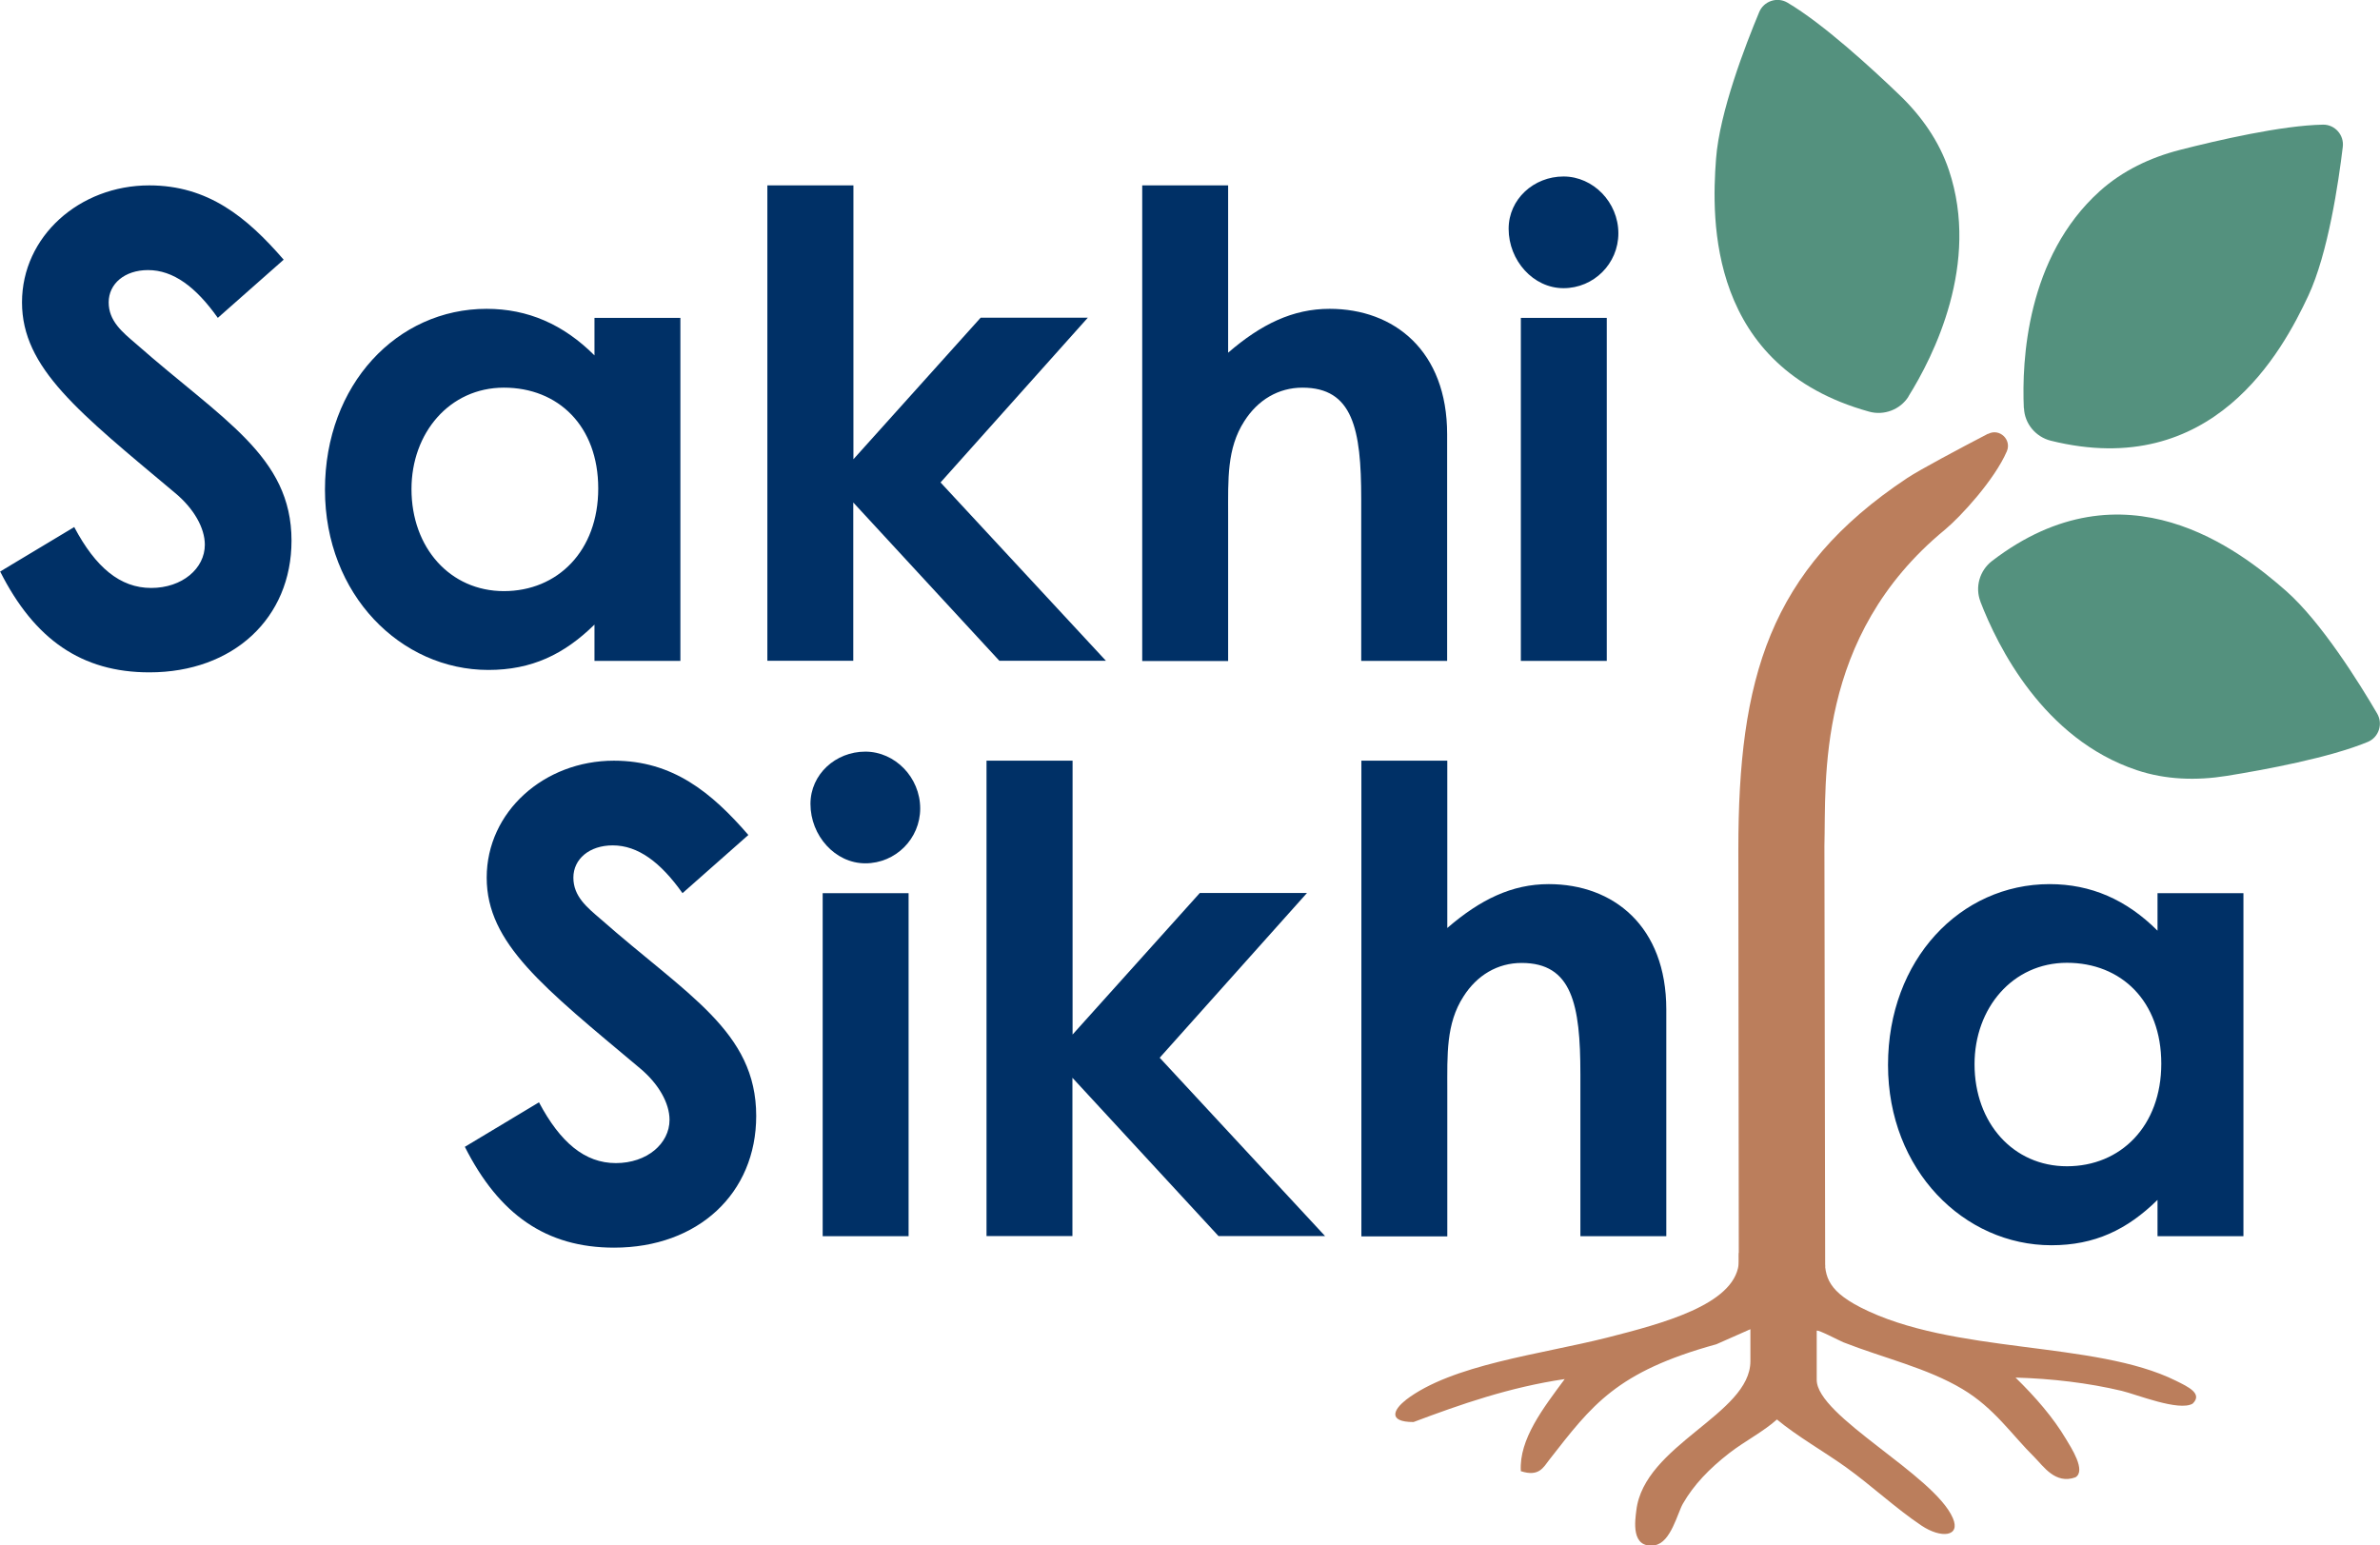
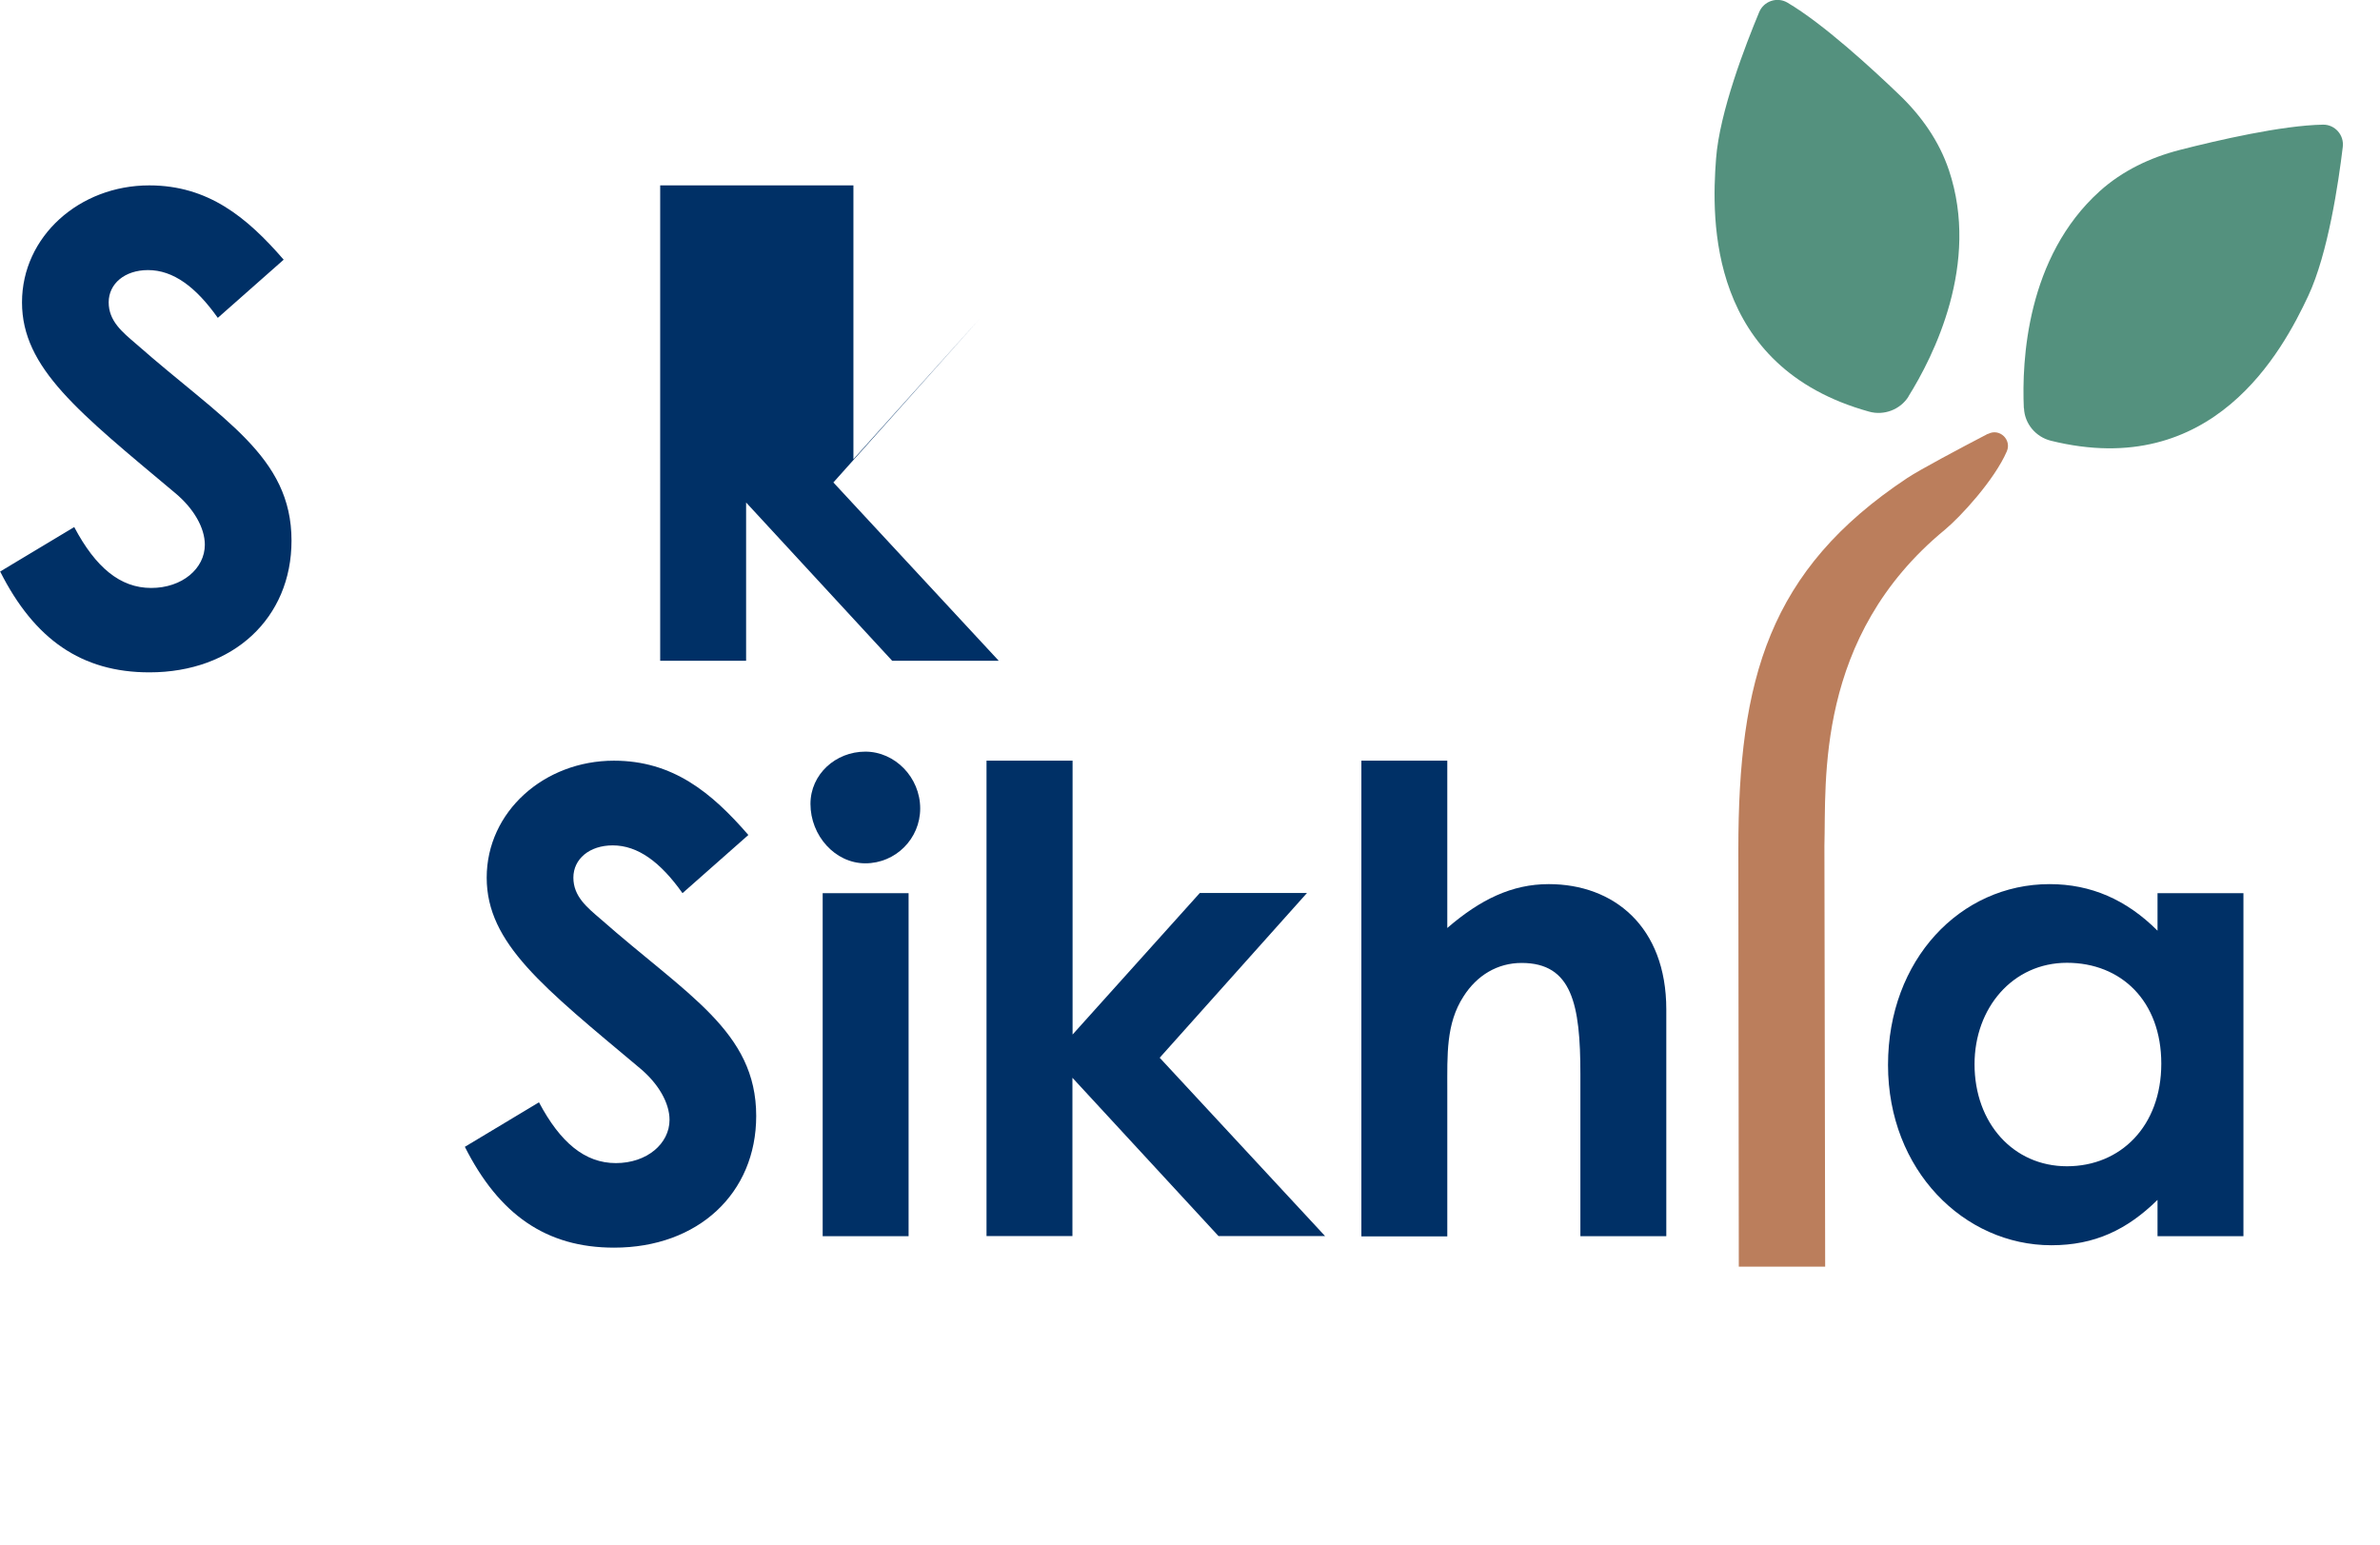
<svg xmlns="http://www.w3.org/2000/svg" id="Layer_2" data-name="Layer 2" viewBox="0 0 157.9 102.54">
  <defs>
    <style>
      .cls-1 {
        fill: #003066;
      }

      .cls-2 {
        fill: #bb7e5c;
      }

      .cls-3 {
        fill: #54917e;
      }
    </style>
  </defs>
  <g id="Layer_1-2" data-name="Layer 1">
    <g>
      <path class="cls-1" d="M4.93,34.98c1.41,2.66,3.04,4.03,5.1,4.03s3.56-1.29,3.56-2.87c0-1.11-.73-2.4-1.97-3.43C5.23,27.35,1.46,24.43,1.46,20.06s3.81-7.76,8.44-7.76c3.9,0,6.47,2.1,8.92,4.93l-4.37,3.86c-1.46-2.06-2.96-3.17-4.63-3.17-1.54,0-2.61.9-2.61,2.14s.9,1.97,1.8,2.74c5.74,5.06,10.33,7.46,10.33,13.07,0,5.14-3.86,8.74-9.43,8.74-4.5,0-7.63-2.19-9.9-6.69l4.93-2.96Z" />
-       <path class="cls-1" d="M39.43,41.45c-2.01,1.97-4.16,3-7.03,3-5.79,0-10.84-4.97-10.84-11.96s4.8-12,10.72-12c2.74,0,5.1,1.03,7.16,3.09v-2.49h5.7v22.76h-5.7v-2.4ZM27.3,32.45c0,3.9,2.57,6.77,6.13,6.77s6.26-2.66,6.26-6.81-2.66-6.69-6.26-6.69-6.13,3-6.13,6.73Z" />
-       <path class="cls-1" d="M50.92,12.3h5.7v18.17l8.44-9.39h7.11l-9.77,10.93,10.97,11.83h-7.07l-9.69-10.5v10.5h-5.7V12.3Z" />
-       <path class="cls-1" d="M75.78,12.3h5.7v11.1c2.19-1.89,4.29-2.91,6.73-2.91,4.29,0,7.8,2.79,7.8,8.32v15.04h-5.7v-10.76c0-4.63-.56-7.37-3.9-7.37-1.59,0-2.96.81-3.86,2.23-1.16,1.8-1.07,3.86-1.07,6.22v9.69h-5.7V12.3Z" />
-       <path class="cls-1" d="M107.37,15.48c0,2.01-1.63,3.64-3.64,3.64s-3.64-1.84-3.64-3.94c0-1.97,1.67-3.47,3.64-3.47s3.64,1.71,3.64,3.77ZM100.9,21.09h5.7v22.76h-5.7v-22.76Z" />
+       <path class="cls-1" d="M50.92,12.3h5.7v18.17l8.44-9.39l-9.77,10.93,10.97,11.83h-7.07l-9.69-10.5v10.5h-5.7V12.3Z" />
      <path class="cls-1" d="M35.76,73.14c1.41,2.66,3.04,4.03,5.1,4.03s3.56-1.29,3.56-2.87c0-1.11-.73-2.4-1.97-3.43-6.39-5.36-10.16-8.27-10.16-12.64s3.81-7.76,8.44-7.76c3.9,0,6.47,2.1,8.92,4.93l-4.37,3.86c-1.46-2.06-2.96-3.17-4.63-3.17-1.54,0-2.61.9-2.61,2.14s.9,1.97,1.8,2.74c5.74,5.06,10.33,7.46,10.33,13.07,0,5.14-3.86,8.74-9.43,8.74-4.5,0-7.63-2.19-9.9-6.69l4.93-2.96Z" />
      <path class="cls-1" d="M61.05,53.64c0,2.01-1.63,3.64-3.64,3.64s-3.64-1.84-3.64-3.94c0-1.97,1.67-3.47,3.64-3.47s3.64,1.71,3.64,3.77ZM54.58,59.26h5.7v22.76h-5.7v-22.76Z" />
      <path class="cls-1" d="M65.46,50.47h5.7v18.17l8.44-9.39h7.11l-9.77,10.93,10.97,11.83h-7.07l-9.69-10.5v10.5h-5.7v-31.54Z" />
      <path class="cls-1" d="M90.32,50.47h5.7v11.1c2.19-1.89,4.29-2.91,6.73-2.91,4.29,0,7.8,2.79,7.8,8.32v15.04h-5.7v-10.76c0-4.63-.56-7.37-3.9-7.37-1.59,0-2.96.81-3.86,2.23-1.16,1.8-1.07,3.86-1.07,6.22v9.69h-5.7v-31.54Z" />
      <path class="cls-1" d="M143.13,79.62c-2.01,1.97-4.16,3-7.03,3-5.79,0-10.84-4.97-10.84-11.96s4.8-12,10.72-12c2.74,0,5.1,1.03,7.16,3.09v-2.49h5.7v22.76h-5.7v-2.4ZM131,70.61c0,3.9,2.57,6.77,6.13,6.77s6.26-2.66,6.26-6.81-2.66-6.69-6.26-6.69-6.13,3-6.13,6.73Z" />
      <path class="cls-3" d="M126.61,26.31c1.67-2.67,4.77-8.81,2.69-15.02-.64-1.91-1.82-3.59-3.27-4.98-1.86-1.79-5.09-4.75-7.45-6.14-.69-.4-1.57-.09-1.87.64-.9,2.16-2.63,6.62-2.86,9.73-.31,4.04-.54,13.8,10.15,16.77.99.28,2.07-.13,2.62-1Z" />
      <path class="cls-3" d="M134.27,27.08c-.14-3.15.18-10.02,5.04-14.4,1.5-1.35,3.35-2.23,5.3-2.73,2.5-.64,6.77-1.63,9.51-1.68.79-.01,1.41.69,1.31,1.48-.28,2.33-.97,7.06-2.29,9.88-1.72,3.67-6.32,12.28-17.08,9.61-1-.25-1.74-1.13-1.78-2.16Z" />
-       <path class="cls-3" d="M131.39,39.92c1.13,2.94,4.17,9.11,10.38,11.18,1.91.64,3.96.7,5.95.38,2.55-.41,6.86-1.21,9.38-2.26.73-.31,1.01-1.2.61-1.88-1.18-2.02-3.71-6.08-6.05-8.14-3.04-2.67-10.7-8.73-19.5-1.98-.82.63-1.14,1.73-.77,2.69Z" />
      <path class="cls-2" d="M131.89,28.78c-1.92,1-4.55,2.4-5.36,2.94-9.19,6.1-11.2,13.35-11.2,24.65,0,2.6.03,27.67.03,27.67h5.73s-.05-27.92-.05-27.92c.12-4.27-.64-13.87,7.99-20.97,1.06-.88,3.29-3.31,4.11-5.2.34-.78-.49-1.56-1.24-1.16Z" />
-       <path class="cls-2" d="M93.26,92.89c3.07-2.36,8.92-3.02,13.36-4.14,3.69-.94,8.39-2.18,8.73-4.85.03-.25,0-.52.02-.77h5.69c0,1.36-.01,2.39,2.37,3.61,6.13,3.14,15.53,2.19,20.93,4.87.81.4,1.8.86,1.11,1.52-.91.53-3.71-.61-4.71-.85-2.23-.53-4.63-.81-7.04-.88,1.32,1.29,2.5,2.65,3.35,4.08.32.54,1.36,2.11.62,2.54-1.33.48-2.12-.74-2.7-1.32-1.52-1.5-2.67-3.27-4.78-4.53-2.35-1.41-5.24-2.06-7.91-3.11-.25-.1-1.66-.85-1.77-.77v3.26c0,2.42,7.79,6.3,9.03,9.17.54,1.24-.78,1.37-2.08.5-1.69-1.13-3.32-2.66-5.02-3.88-1.5-1.07-3.21-2.03-4.57-3.16-.87.79-2.17,1.46-3.16,2.23-1.35,1.05-2.36,2.11-3.08,3.36-.36.63-.8,2.57-1.85,2.75-1.64.27-1.31-1.7-1.24-2.29.5-4.38,7.57-6.39,7.57-9.92v-2.12s-2.26,1-2.26,1c-6.65,1.83-8.25,4.04-11.08,7.66-.4.52-.69,1.15-1.89.76-.13-2.12,1.5-4.2,2.91-6.11-3.66.54-6.89,1.67-10.03,2.85-1.76,0-1.29-.86-.52-1.45Z" />
    </g>
  </g>
</svg>